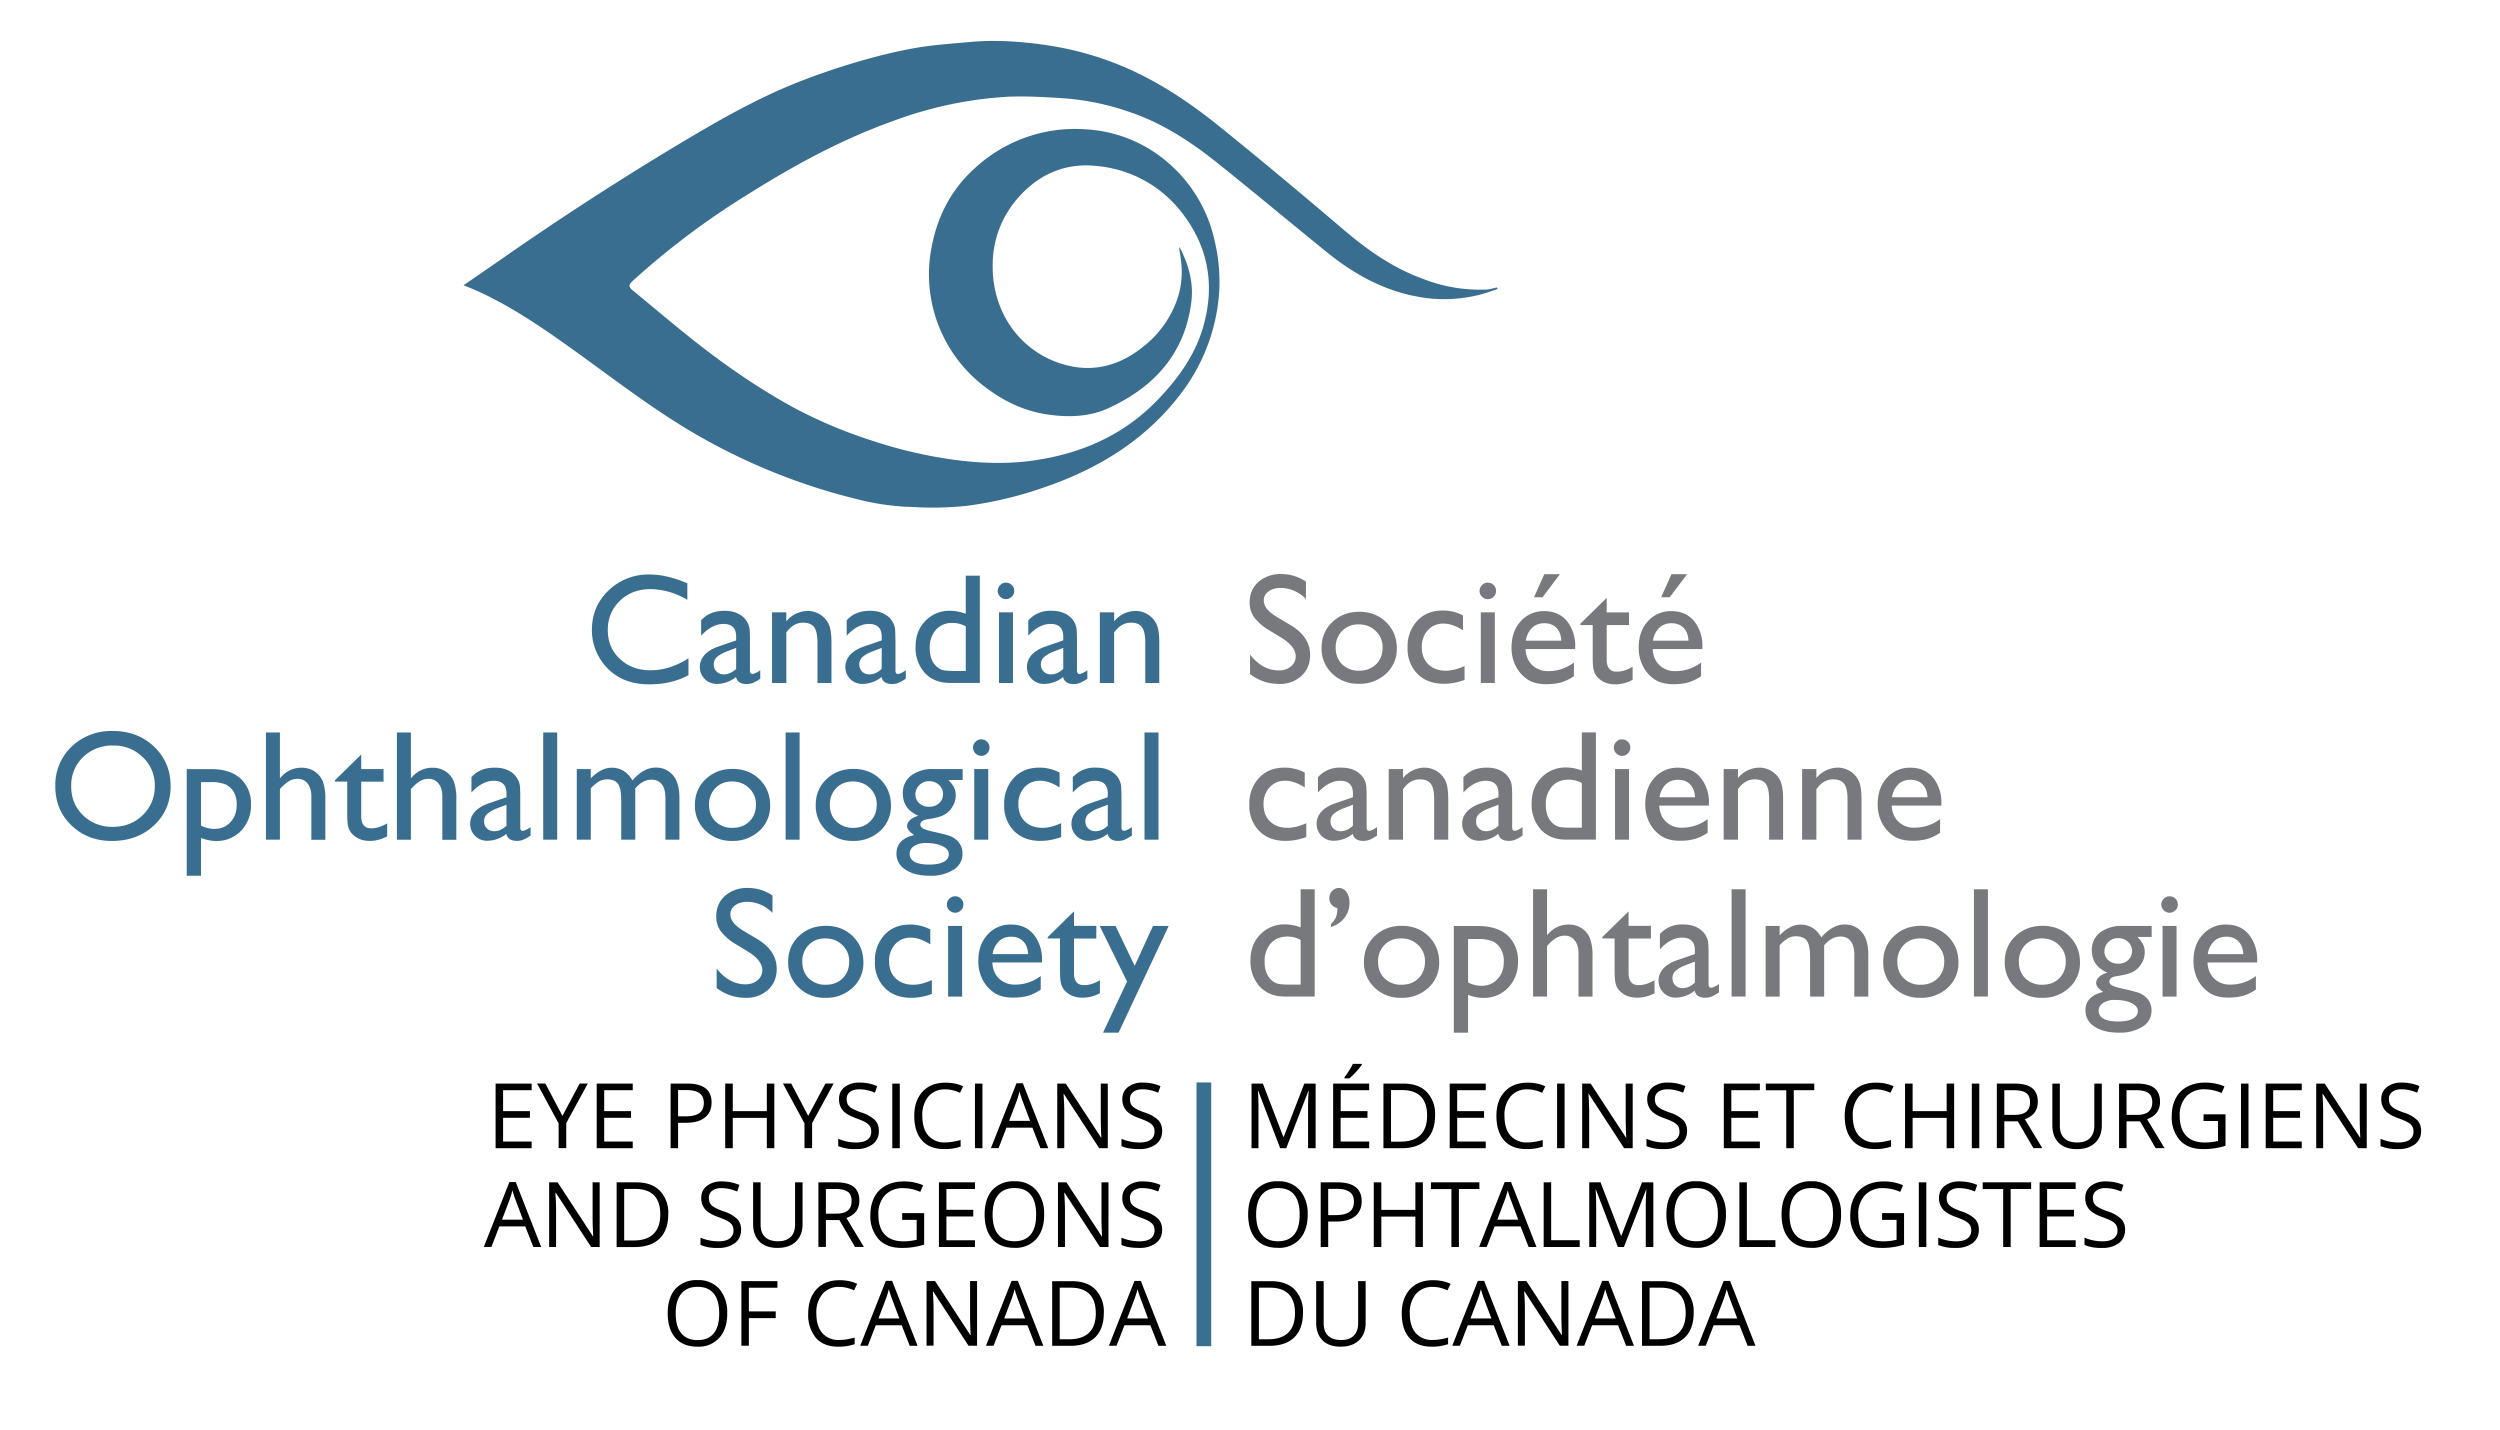
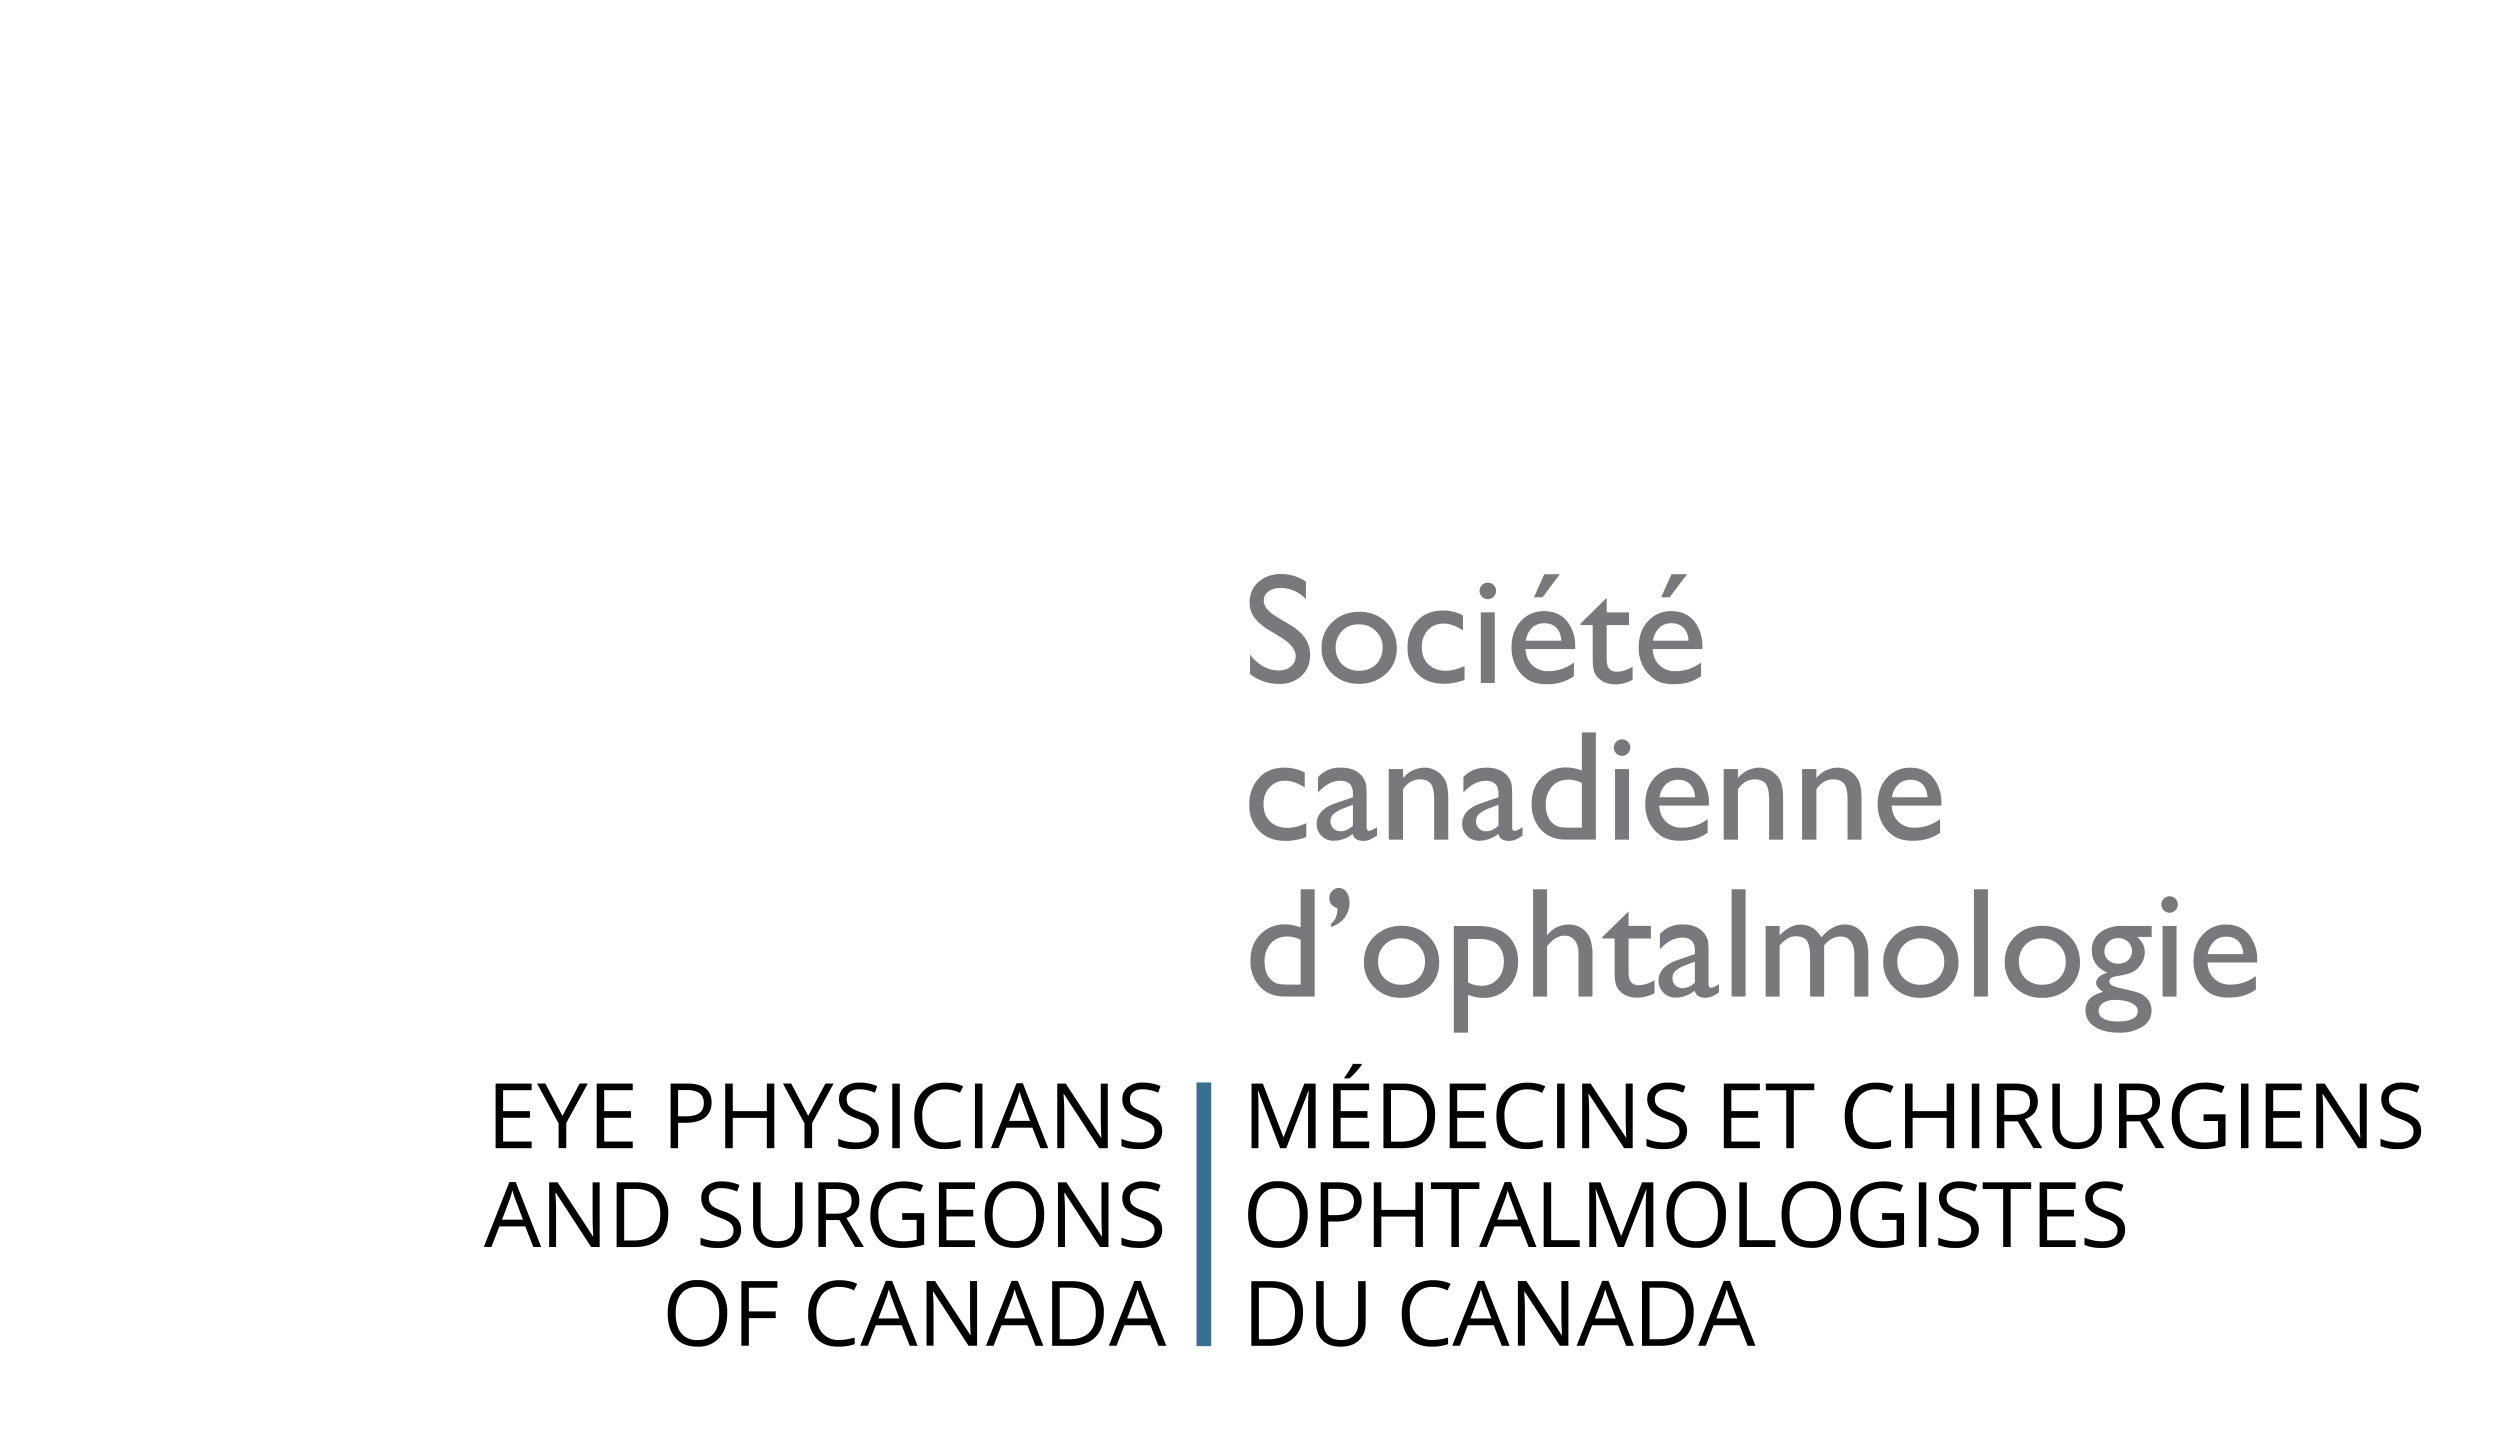
<svg xmlns="http://www.w3.org/2000/svg" viewBox="0 0 471.7 269.9">
  <defs>
    <clipPath id="a">
-       <path d="M0 202.4h353.8V0H0z" />
+       <path d="M0 202.4h353.8V0H0" />
    </clipPath>
  </defs>
  <g clip-path="url(#a)" transform="matrix(1.333 0 0 -1.333 0 269.9)">
-     <path d="M97.45 109.3v-2.39c-1.6-.87-3.43-1.3-5.52-1.3-1.7 0-3.13.34-4.32 1.02s-2.11 1.62-2.8 2.81a7.64 7.64 0 0 0-1.03 3.88c0 2.21.79 4.07 2.36 5.58a8.11 8.11 0 0 0 5.83 2.26c1.6 0 3.37-.42 5.32-1.25v-2.34a10.46 10.46 0 0 1-5.2 1.52c-1.75 0-3.2-.55-4.34-1.65s-1.72-2.47-1.72-4.12c0-1.67.56-3.03 1.7-4.1s2.57-1.62 4.33-1.62c1.84 0 3.64.57 5.39 1.7m6.75-1.5v2.97l-1.33-.51a4.5 4.5 0 0 1-1.42-.81 1.36 1.36 0 0 1-.42-1.02c0-.41.13-.75.4-1.01.26-.26.6-.4 1.02-.4.63 0 1.21.27 1.75.78m1.95 4.03v-4.25c0-.34.11-.5.34-.5.24 0 .62.17 1.12.52v-1.2c-.45-.3-.8-.49-1.08-.6-.27-.1-.56-.15-.85-.15-.85 0-1.35.33-1.5 1a4.31 4.31 0 0 0-2.69-.98 2.37 2.37 0 0 0-2.43 2.42c0 .63.23 1.2.68 1.7.45.49 1.1.88 1.93 1.17l2.53.87v.53c0 1.2-.6 1.8-1.8 1.8-1.08 0-2.13-.55-3.16-1.66v2.16c.77.9 1.88 1.36 3.32 1.36 1.08 0 1.94-.29 2.6-.85.21-.18.41-.42.58-.72.18-.3.29-.6.34-.9s.07-.88.07-1.72m5.15 3.97v-1.27a3.98 3.98 0 0 0 3.01 1.47 3.3 3.3 0 0 0 2.96-1.81c.28-.57.42-1.45.42-2.67v-5.72h-1.98v5.7c0 1.02-.15 1.75-.46 2.19-.32.43-.84.65-1.57.65-.93 0-1.73-.46-2.38-1.4v-7.14h-2.02v10zm13.5-8v2.97l-1.33-.51a4.5 4.5 0 0 1-1.42-.81 1.36 1.36 0 0 1-.42-1.02c0-.41.13-.75.4-1.01.26-.26.6-.4 1.02-.4.63 0 1.21.27 1.75.78m1.95 4.03v-4.25c0-.34.11-.5.34-.5.24 0 .61.17 1.12.52v-1.2c-.45-.3-.8-.49-1.08-.6-.27-.1-.56-.15-.85-.15-.85 0-1.35.33-1.5 1a4.31 4.31 0 0 0-2.69-.98 2.37 2.37 0 0 0-2.43 2.42c0 .63.23 1.2.68 1.7.45.49 1.1.88 1.93 1.17l2.53.87v.53c0 1.2-.6 1.8-1.8 1.8-1.08 0-2.13-.55-3.16-1.66v2.16c.77.9 1.88 1.36 3.32 1.36 1.08 0 1.94-.29 2.6-.85.21-.18.41-.42.58-.72.18-.3.29-.6.33-.9s.07-.88.07-1.72m9.96-4.33v6.33c-.62.32-1.24.47-1.87.47a3 3 0 0 1-2.35-.96 3.75 3.75 0 0 1-.88-2.61c0-1.03.26-1.82.76-2.38.3-.34.63-.56.97-.68s.95-.17 1.84-.17zm0 13.49h1.99v-15.18h-4.23c-1.48 0-2.66.47-3.54 1.4a5.26 5.26 0 0 0-1.32 3.76c0 1.47.46 2.68 1.39 3.63a4.7 4.7 0 0 0 3.54 1.42c.66 0 1.39-.14 2.17-.42zm4.7-5.19h1.98v-10h-1.98zm.98 4.2c.32 0 .6-.1.83-.33.24-.23.35-.5.35-.83 0-.32-.11-.6-.35-.82a1.14 1.14 0 0 0-1.64 0 1.13 1.13 0 0 0 0 1.63c.24.24.5.36.8.36m8.13-12.21v2.97l-1.33-.51a4.5 4.5 0 0 1-1.42-.81 1.36 1.36 0 0 1-.42-1.02c0-.41.13-.75.4-1.01.26-.26.6-.4 1.02-.4.63 0 1.21.27 1.75.78m1.94 4.03v-4.25c0-.34.12-.5.35-.5.24 0 .61.17 1.12.52v-1.2c-.45-.3-.8-.49-1.08-.6-.27-.1-.56-.15-.85-.15-.85 0-1.35.33-1.5 1a4.31 4.31 0 0 0-2.69-.98 2.37 2.37 0 0 0-2.43 2.42c0 .63.23 1.2.68 1.7.45.49 1.1.88 1.93 1.17l2.53.87v.53c0 1.2-.6 1.8-1.8 1.8-1.08 0-2.13-.55-3.15-1.66v2.16a4.1 4.1 0 0 0 3.3 1.36c1.09 0 1.95-.29 2.6-.85a2.73 2.73 0 0 0 .92-1.62c.04-.3.07-.88.07-1.72m5.26 3.97v-1.27a3.98 3.98 0 0 0 3.01 1.47 3.3 3.3 0 0 0 2.96-1.81c.28-.57.42-1.45.42-2.67v-5.72h-1.98v5.7c0 1.02-.15 1.75-.47 2.19-.3.43-.83.65-1.56.65-.94 0-1.73-.46-2.38-1.4v-7.14h-2.02v10zM16.04 96.95a5.9 5.9 0 0 1-4.28-1.63 5.55 5.55 0 0 1-1.68-4.16c0-1.64.56-3 1.68-4.09a5.81 5.81 0 0 1 4.21-1.63c1.7 0 3.11.56 4.24 1.66a5.56 5.56 0 0 1 1.7 4.14 5.4 5.4 0 0 1-1.7 4.06 5.77 5.77 0 0 1-4.17 1.65m-.09 2.06c2.35 0 4.3-.74 5.86-2.22 1.56-1.49 2.34-3.35 2.34-5.59s-.79-4.09-2.36-5.56-3.56-2.2-5.96-2.2c-2.28 0-4.19.74-5.71 2.2s-2.29 3.3-2.29 5.52a7.5 7.5 0 0 0 2.3 5.63A8.03 8.03 0 0 0 15.95 99m13.9-7.23h-1.4v-6.15c.6-.31 1.25-.47 1.91-.47.93 0 1.68.32 2.27.97.6.64.88 1.47.88 2.49a3.5 3.5 0 0 1-.41 1.73c-.28.5-.66.86-1.14 1.09a5.1 5.1 0 0 1-2.11.34m-3.42-13.25v15.09h3.46c1.77 0 3.16-.44 4.14-1.32a4.72 4.72 0 0 0 1.49-3.71 5.1 5.1 0 0 0-1.4-3.7 4.72 4.72 0 0 0-3.55-1.44c-.64 0-1.34.14-2.12.42v-5.34zM37.64 98.8h1.98v-6.5c.82 1 1.85 1.51 3.07 1.51a3.3 3.3 0 0 0 1.8-.5c.52-.33.92-.8 1.18-1.38a7 7 0 0 0 .38-2.62v-5.7h-1.98v6.2c0 .72-.18 1.31-.53 1.76s-.84.67-1.42.67c-.44 0-.85-.12-1.23-.34a6 6 0 0 1-1.27-1.12v-7.16h-1.98zm9.77-6.77 3.72 3.65v-2.06h3.16v-1.79h-3.16v-4.89c0-1.14.47-1.71 1.42-1.71.71 0 1.46.23 2.25.7V84.1a5 5 0 0 0-2.49-.65c-.9 0-1.66.27-2.26.8a2.26 2.26 0 0 0-.78 1.32c-.08.32-.12.93-.12 1.84v4.43H47.4zm8.77 6.77h1.98v-6.5c.82 1 1.85 1.51 3.07 1.51a3.3 3.3 0 0 0 1.8-.5c.52-.33.92-.8 1.18-1.38a7 7 0 0 0 .38-2.62v-5.7h-1.98v6.2c0 .72-.18 1.31-.54 1.76s-.83.67-1.41.67c-.44 0-.85-.12-1.23-.34-.39-.23-.8-.6-1.27-1.12v-7.16h-1.98zm15.51-13.2v2.97l-1.33-.51a4.5 4.5 0 0 1-1.42-.81 1.36 1.36 0 0 1-.42-1.02c0-.41.13-.75.4-1.01.26-.26.6-.4 1.02-.4.63 0 1.21.27 1.75.78m1.95 4.03v-4.25c0-.34.11-.5.34-.5.24 0 .61.17 1.12.52v-1.2c-.45-.3-.8-.49-1.08-.6-.27-.1-.56-.15-.85-.15-.85 0-1.35.33-1.5 1a4.31 4.31 0 0 0-2.69-.98 2.37 2.37 0 0 0-2.43 2.42c0 .63.23 1.2.68 1.7.45.49 1.1.88 1.93 1.17l2.53.87v.53c0 1.2-.6 1.8-1.8 1.8-1.08 0-2.13-.55-3.16-1.66v2.16c.77.9 1.88 1.36 3.32 1.36 1.08 0 1.94-.29 2.6-.85.21-.18.41-.42.58-.72.18-.3.29-.6.34-.9s.07-.88.07-1.72m3.25 9.17h1.98V83.62h-1.98zm13.03-7.92v-7.26h-1.99v5.56c0 1.11-.15 1.89-.44 2.32s-.82.66-1.56.66c-.41 0-.79-.1-1.13-.28a5 5 0 0 1-1.18-1v-7.26h-1.98v10h1.98V92.3c1 1.01 1.99 1.51 2.95 1.51 1.27 0 2.25-.6 2.95-1.8 1.06 1.22 2.16 1.82 3.31 1.82.97 0 1.77-.35 2.4-1.06.62-.7.94-1.8.94-3.25v-5.9h-1.98v5.92c0 .84-.17 1.47-.51 1.91s-.83.67-1.47.67c-.81 0-1.58-.41-2.29-1.24m13.68.98c-.95 0-1.73-.31-2.34-.94a3.26 3.26 0 0 1-.9-2.37c0-.96.3-1.74.92-2.35a3.3 3.3 0 0 1 2.4-.9c.98 0 1.77.3 2.4.91.61.62.92 1.4.92 2.36a3.1 3.1 0 0 1-.97 2.35c-.64.63-1.45.94-2.43.94m.1 1.78c1.53 0 2.8-.49 3.8-1.47s1.51-2.22 1.51-3.7a4.7 4.7 0 0 0-1.53-3.6 5.44 5.44 0 0 0-3.86-1.42 5.2 5.2 0 0 0-3.76 1.45 4.82 4.82 0 0 0-1.5 3.62c0 1.47.5 2.69 1.52 3.66s2.3 1.46 3.83 1.46m7.49 5.16h1.98V83.62h-1.98zm9.5-6.94c-.95 0-1.73-.31-2.34-.94a3.26 3.26 0 0 1-.9-2.37c0-.96.3-1.74.93-2.35a3.3 3.3 0 0 1 2.4-.9c.97 0 1.76.3 2.38.91.62.62.93 1.4.93 2.36a3.1 3.1 0 0 1-.97 2.35c-.64.63-1.45.94-2.43.94m.1 1.78c1.53 0 2.8-.49 3.8-1.47s1.51-2.22 1.51-3.7a4.7 4.7 0 0 0-1.53-3.6 5.44 5.44 0 0 0-3.86-1.42 5.2 5.2 0 0 0-3.76 1.45 4.82 4.82 0 0 0-1.5 3.62c0 1.47.5 2.69 1.52 3.66s2.3 1.46 3.83 1.46m10.69-1.74a1.9 1.9 0 0 1-1.93-1.84c0-.52.18-.95.55-1.28s.84-.5 1.4-.5c.56 0 1.02.16 1.4.5s.56.78.56 1.3-.2.95-.57 1.3a2 2 0 0 1-1.41.52m-.47-8.75a2.9 2.9 0 0 1-1.63-.42c-.43-.28-.64-.65-.64-1.09 0-1.03.93-1.54 2.78-1.54.88 0 1.56.13 2.04.39.48.25.72.62.72 1.09 0 .46-.3.84-.9 1.13-.62.3-1.4.44-2.37.44m-3.25 7.01c0 1.07.4 1.9 1.17 2.53a5 5 0 0 0 3.2.93h4.11v-1.55h-2.02c.39-.4.66-.76.81-1.08.16-.33.23-.7.23-1.12a3 3 0 0 0-.44-1.54c-.3-.5-.68-.89-1.15-1.16s-1.23-.48-2.3-.64c-.74-.1-1.12-.36-1.12-.77 0-.23.14-.42.42-.57.28-.15.78-.3 1.52-.46 1.22-.27 2-.48 2.36-.63s.67-.37.95-.65c.48-.48.72-1.08.72-1.8a2.6 2.6 0 0 0-1.27-2.28 6 6 0 0 0-3.38-.85c-1.43 0-2.57.29-3.42.86a2.63 2.63 0 0 0-1.28 2.28c0 1.36.84 2.23 2.51 2.62-.66.43-1 .85-1 1.27 0 .32.15.61.43.87.29.26.67.46 1.16.58-1.47.65-2.2 1.7-2.2 3.16m10.11 3.46h1.98v-10h-1.98zm.98 4.2c.32 0 .6-.1.84-.33.23-.23.34-.5.34-.83 0-.31-.11-.6-.34-.82a1.14 1.14 0 0 0-1.65 0 1.14 1.14 0 0 0 0 1.63c.24.24.5.36.8.36m11.33-11.87V84a8.3 8.3 0 0 0-2.91-.55c-1.57 0-2.82.46-3.75 1.4a5.02 5.02 0 0 0-1.4 3.72 5.3 5.3 0 0 0 1.37 3.8c.9.96 2.1 1.45 3.57 1.45a6.03 6.03 0 0 0 2.9-.7v-2.1c-1 .63-1.92.95-2.78.95-.89 0-1.62-.32-2.2-.94a3.41 3.41 0 0 1-.85-2.4c0-1.02.3-1.83.93-2.43.62-.6 1.45-.9 2.5-.9.76 0 1.63.22 2.62.66m6.6-.36v2.97l-1.33-.51a4.5 4.5 0 0 1-1.42-.81 1.36 1.36 0 0 1-.42-1.02c0-.41.13-.75.4-1.01.26-.26.6-.4 1.02-.4.63 0 1.21.27 1.75.78m1.94 4.03v-4.25c0-.34.12-.5.35-.5.24 0 .61.17 1.12.52v-1.2c-.45-.3-.8-.49-1.08-.6-.27-.1-.55-.15-.85-.15-.85 0-1.35.33-1.5 1a4.31 4.31 0 0 0-2.69-.98 2.37 2.37 0 0 0-2.43 2.42c0 .63.23 1.2.68 1.7.45.49 1.1.88 1.93 1.17l2.53.87v.53c0 1.2-.6 1.8-1.8 1.8-1.08 0-2.13-.55-3.15-1.66v2.16a4.1 4.1 0 0 0 3.3 1.36c1.09 0 1.95-.29 2.6-.85a2.73 2.73 0 0 0 .92-1.62c.04-.3.07-.88.07-1.72M162 98.8h1.98V83.62H162zm-56.1-31.03-1.65 1a7.53 7.53 0 0 0-2.21 1.87 3.54 3.54 0 0 0-.66 2.11c0 1.2.41 2.17 1.24 2.92a4.7 4.7 0 0 0 3.24 1.12 6.1 6.1 0 0 0 3.48-1.07v-2.47a5.03 5.03 0 0 1-3.53 1.58c-.7 0-1.3-.16-1.75-.5a1.5 1.5 0 0 1-.68-1.25c0-.46.17-.88.5-1.28.34-.4.88-.81 1.63-1.25l1.66-.98c1.85-1.11 2.77-2.52 2.77-4.23 0-1.21-.4-2.2-1.22-2.96a4.48 4.48 0 0 0-3.18-1.14c-1.5 0-2.86.46-4.1 1.38v2.76c1.18-1.49 2.54-2.23 4.08-2.23.68 0 1.25.19 1.7.57.45.38.68.85.68 1.42 0 .92-.67 1.8-2 2.63m10.9 1.88c-.95 0-1.73-.31-2.34-.94a3.26 3.26 0 0 1-.9-2.37c0-.96.3-1.74.92-2.35a3.3 3.3 0 0 1 2.4-.9c.98 0 1.77.3 2.4.91.61.62.92 1.4.92 2.36a3.1 3.1 0 0 1-.97 2.35c-.64.63-1.45.94-2.43.94m.1 1.78c1.53 0 2.8-.49 3.8-1.47s1.51-2.21 1.51-3.7a4.7 4.7 0 0 0-1.53-3.6 5.44 5.44 0 0 0-3.86-1.42 5.2 5.2 0 0 0-3.76 1.45 4.82 4.82 0 0 0-1.5 3.62c0 1.47.5 2.69 1.52 3.66s2.3 1.46 3.83 1.46m14.99-7.68v-1.96a8.3 8.3 0 0 0-2.91-.55c-1.57 0-2.82.46-3.75 1.4a5.02 5.02 0 0 0-1.4 3.72 5.3 5.3 0 0 0 1.37 3.8c.9.96 2.1 1.45 3.57 1.45a6.03 6.03 0 0 0 2.9-.7v-2.1c-1 .63-1.92.95-2.78.95-.89 0-1.62-.32-2.2-.94a3.41 3.41 0 0 1-.85-2.4c0-1.02.3-1.83.93-2.43.62-.6 1.45-.9 2.5-.9.76 0 1.64.22 2.62.66m2.3 7.66h1.98v-10h-1.98zm.98 4.2c.32 0 .6-.1.83-.33.24-.23.35-.5.35-.83 0-.32-.11-.6-.35-.82a1.14 1.14 0 0 0-1.64 0 1.14 1.14 0 0 0 0 1.63c.24.24.5.35.8.35m5.33-8.19h5.03c-.05.79-.28 1.4-.7 1.82-.42.43-.99.65-1.7.65s-1.3-.22-1.74-.65a3.16 3.16 0 0 1-.89-1.82m6.99-1.18h-7.03c.05-.96.37-1.72.96-2.29a3.18 3.18 0 0 1 2.29-.84c1.3 0 2.5.4 3.6 1.21V62.4c-.6-.4-1.2-.7-1.8-.87-.6-.17-1.3-.26-2.1-.26-1.11 0-2 .23-2.68.68a4.98 4.98 0 0 0-1.64 1.84 5.63 5.63 0 0 0-.61 2.68c0 1.53.43 2.76 1.3 3.71a4.32 4.32 0 0 0 3.35 1.43c1.33 0 2.38-.46 3.17-1.39a5.56 5.56 0 0 0 1.19-3.73zm.81 3.59 3.72 3.65v-2.06h3.16v-1.79h-3.16v-4.89c0-1.14.47-1.71 1.42-1.71.71 0 1.46.23 2.25.7V61.9a5 5 0 0 0-2.49-.64c-.9 0-1.66.26-2.26.79a2.26 2.26 0 0 0-.78 1.32c-.08.32-.12.94-.12 1.84v4.43h-1.74zm14.9 1.58h2.22l-7.09-15.1h-2.2l3.4 7.24-3.87 7.85h2.25l2.7-5.64z" fill="#3a6e90" />
    <path d="m181.4 112.2-1.65 1a7.53 7.53 0 0 0-2.21 1.87 3.54 3.54 0 0 0-.66 2.11c0 1.2.41 2.17 1.24 2.92a4.7 4.7 0 0 0 3.24 1.12c1.26 0 2.43-.36 3.49-1.07v-2.47a5.03 5.03 0 0 1-3.54 1.58c-.7 0-1.3-.16-1.75-.5a1.5 1.5 0 0 1-.68-1.25c0-.46.17-.88.5-1.28.34-.4.88-.81 1.63-1.25l1.66-.98c1.85-1.11 2.77-2.52 2.77-4.23 0-1.21-.4-2.2-1.22-2.96a4.48 4.48 0 0 0-3.18-1.14c-1.5 0-2.86.46-4.1 1.38v2.76c1.18-1.49 2.54-2.23 4.08-2.23.68 0 1.25.19 1.7.57.45.37.68.85.68 1.42 0 .92-.67 1.8-2 2.63m10.9 1.9c-.95 0-1.73-.31-2.34-.94a3.26 3.26 0 0 1-.9-2.37c0-.96.3-1.74.92-2.35a3.3 3.3 0 0 1 2.4-.9c.98 0 1.77.3 2.4.91.61.62.92 1.4.92 2.36a3.1 3.1 0 0 1-.97 2.35c-.64.63-1.45.94-2.43.94m.1 1.78c1.53 0 2.8-.49 3.8-1.47s1.51-2.22 1.51-3.7a4.7 4.7 0 0 0-1.53-3.6 5.44 5.44 0 0 0-3.86-1.42 5.2 5.2 0 0 0-3.76 1.45 4.82 4.82 0 0 0-1.5 3.62c0 1.47.5 2.69 1.52 3.66s2.3 1.46 3.83 1.46m14.89-7.68v-1.96a8.3 8.3 0 0 0-2.91-.55c-1.57 0-2.81.46-3.75 1.4a5.02 5.02 0 0 0-1.4 3.72 5.3 5.3 0 0 0 1.37 3.8c.9.96 2.1 1.45 3.57 1.45a6.03 6.03 0 0 0 2.9-.7v-2.1c-1 .63-1.92.95-2.78.95-.89 0-1.62-.32-2.2-.94a3.41 3.41 0 0 1-.85-2.4c0-1.02.3-1.83.93-2.43.62-.6 1.45-.9 2.5-.9.76 0 1.64.22 2.62.66m2.3 7.6h1.98v-10h-1.98zm.98 4.2c.32 0 .6-.1.83-.33.24-.23.35-.5.35-.83 0-.32-.11-.6-.34-.82a1.14 1.14 0 0 0-1.65 0 1.13 1.13 0 0 0 0 1.63c.24.24.5.36.8.36m10.23 1.19-2.46-3.26h-1.21l1.46 3.26zm-4.84-9.41H221c-.05.79-.28 1.4-.7 1.82-.42.43-.99.65-1.7.65s-1.29-.22-1.74-.65a3.17 3.17 0 0 1-.89-1.82m7-1.19h-7.04c.05-.95.37-1.71.96-2.28a3.17 3.17 0 0 1 2.29-.84c1.3 0 2.5.4 3.6 1.21v-1.93a6.6 6.6 0 0 0-1.8-.87c-.6-.17-1.3-.26-2.1-.26-1.1 0-2 .23-2.68.68a4.98 4.98 0 0 0-1.63 1.84 5.63 5.63 0 0 0-.62 2.68c0 1.52.43 2.76 1.3 3.71a4.32 4.32 0 0 0 3.35 1.43c1.33 0 2.39-.46 3.18-1.39a5.56 5.56 0 0 0 1.18-3.73zm.73 3.6 3.72 3.65v-2.06h3.16V114h-3.16v-4.89c0-1.14.47-1.71 1.42-1.71.71 0 1.46.23 2.25.7v-1.84a5 5 0 0 0-2.49-.65c-.9 0-1.66.27-2.26.8a2.26 2.26 0 0 0-.78 1.32c-.08.32-.12.93-.12 1.84V114h-1.74zm15.1 7-2.46-3.26h-1.21l1.46 3.26zm-4.84-9.41H239c-.05.79-.28 1.4-.7 1.82-.42.43-.99.65-1.7.65s-1.29-.22-1.74-.65a3.17 3.17 0 0 1-.89-1.82m7-1.19h-7.04c.05-.95.37-1.71.96-2.28a3.17 3.17 0 0 1 2.29-.84c1.3 0 2.5.4 3.6 1.21v-1.93a6.6 6.6 0 0 0-1.8-.87c-.6-.17-1.3-.26-2.1-.26-1.1 0-2 .23-2.68.68a4.98 4.98 0 0 0-1.63 1.84 5.63 5.63 0 0 0-.62 2.68c0 1.52.43 2.76 1.3 3.71a4.32 4.32 0 0 0 3.35 1.43c1.33 0 2.39-.46 3.18-1.39a5.56 5.56 0 0 0 1.18-3.73zM184.9 85.96V84a8.3 8.3 0 0 0-2.91-.55c-1.57 0-2.82.46-3.75 1.4a5.02 5.02 0 0 0-1.4 3.72 5.3 5.3 0 0 0 1.37 3.8c.9.96 2.1 1.45 3.57 1.45a6.03 6.03 0 0 0 2.9-.7v-2.1c-1 .63-1.92.95-2.78.95-.89 0-1.62-.32-2.2-.94a3.41 3.41 0 0 1-.85-2.4c0-1.02.3-1.83.93-2.43.62-.6 1.45-.9 2.5-.9.76 0 1.64.22 2.62.66m6.6-.36v2.97l-1.33-.51a4.5 4.5 0 0 1-1.42-.81 1.36 1.36 0 0 1-.42-1.02c0-.41.13-.75.4-1.01.26-.26.6-.4 1.02-.4.63 0 1.21.27 1.75.78m1.94 4.03v-4.25c0-.34.12-.5.35-.5.24 0 .61.17 1.12.52v-1.2c-.45-.3-.8-.49-1.08-.6-.27-.1-.56-.15-.85-.15-.85 0-1.35.33-1.5 1a4.31 4.31 0 0 0-2.69-.98 2.37 2.37 0 0 0-2.43 2.42c0 .63.23 1.2.68 1.7.45.49 1.1.88 1.93 1.17l2.53.87v.53c0 1.2-.6 1.8-1.8 1.8-1.08 0-2.13-.55-3.15-1.66v2.16a4.1 4.1 0 0 0 3.3 1.36c1.09 0 1.95-.29 2.6-.85a2.73 2.73 0 0 0 .92-1.62c.04-.3.07-.88.07-1.72m5.16 3.99v-1.27a3.98 3.98 0 0 0 3.01 1.47 3.3 3.3 0 0 0 2.96-1.81c.28-.57.42-1.45.42-2.67v-5.72H203v5.7c0 1.02-.15 1.75-.46 2.19-.32.43-.84.65-1.57.65-.94 0-1.73-.46-2.38-1.4v-7.14h-2.02v10zm13.5-8.02v2.97l-1.33-.51a4.5 4.5 0 0 1-1.43-.81 1.36 1.36 0 0 1-.41-1.02c0-.41.13-.75.4-1.01.26-.26.6-.4 1.02-.4.63 0 1.21.27 1.75.78m1.94 4.03v-4.25c0-.34.12-.5.35-.5.24 0 .61.17 1.12.52v-1.2c-.45-.3-.8-.49-1.08-.6-.27-.1-.56-.15-.85-.15-.85 0-1.35.33-1.5 1a4.31 4.31 0 0 0-2.69-.98 2.37 2.37 0 0 0-2.43 2.42c0 .63.23 1.2.68 1.7.45.49 1.1.88 1.93 1.17l2.53.87v.53c0 1.2-.6 1.8-1.8 1.8-1.08 0-2.13-.55-3.16-1.66v2.16c.77.9 1.88 1.36 3.32 1.36 1.08 0 1.94-.29 2.6-.85.21-.18.41-.42.58-.72.18-.3.29-.6.33-.9s.07-.88.07-1.72m9.86-4.31v6.33c-.62.32-1.24.47-1.87.47-.98 0-1.77-.32-2.35-.96a3.75 3.75 0 0 1-.88-2.61c0-1.03.26-1.82.76-2.38.3-.34.63-.56.97-.68s.95-.17 1.84-.17zm0 13.49h1.99V83.63h-4.23c-1.48 0-2.66.47-3.54 1.4a5.26 5.26 0 0 0-1.32 3.76c0 1.47.46 2.68 1.39 3.63a4.7 4.7 0 0 0 3.54 1.42c.66 0 1.39-.14 2.17-.42zm4.7-5.19h1.98v-10h-1.98zm.98 4.2c.32 0 .6-.1.83-.33.24-.23.35-.5.35-.83 0-.31-.11-.6-.34-.82a1.14 1.14 0 0 0-1.65 0 1.14 1.14 0 0 0 0 1.63c.24.24.5.36.8.36m5.33-8.2h5.03c-.05.79-.28 1.4-.7 1.82-.42.43-.99.65-1.7.65s-1.3-.22-1.74-.65a3.16 3.16 0 0 1-.89-1.82m6.99-1.18h-7.03c.05-.96.37-1.72.96-2.29a3.18 3.18 0 0 1 2.29-.84c1.3 0 2.5.4 3.6 1.21V84.6a6.6 6.6 0 0 0-1.8-.87 7.6 7.6 0 0 0-2.1-.26c-1.11 0-2 .23-2.68.68a4.98 4.98 0 0 0-1.64 1.84 5.63 5.63 0 0 0-.61 2.68c0 1.52.43 2.76 1.3 3.71a4.32 4.32 0 0 0 3.35 1.43c1.33 0 2.38-.46 3.17-1.39a5.56 5.56 0 0 0 1.19-3.73zm4.11 5.17v-1.27a3.98 3.98 0 0 0 3.01 1.47 3.3 3.3 0 0 0 2.96-1.81c.28-.57.42-1.45.42-2.67v-5.72h-1.98v5.7c0 1.02-.15 1.75-.46 2.19-.32.43-.84.65-1.57.65-.94 0-1.73-.46-2.38-1.4v-7.14h-2.02v10zm11.1 0v-1.27a3.98 3.98 0 0 0 3.01 1.47 3.3 3.3 0 0 0 2.96-1.81c.28-.57.42-1.45.42-2.67v-5.72h-1.98v5.7c0 1.02-.15 1.75-.46 2.19-.32.43-.84.65-1.57.65-.94 0-1.73-.46-2.38-1.4v-7.14h-2.02v10zm10.7-3.99h5.03c-.05.79-.28 1.4-.7 1.82-.42.43-.99.65-1.7.65s-1.3-.22-1.74-.65a3.16 3.16 0 0 1-.89-1.82m6.99-1.18h-7.03c.05-.96.37-1.72.96-2.29a3.18 3.18 0 0 1 2.29-.84c1.3 0 2.5.4 3.6 1.21V84.6a6.6 6.6 0 0 0-1.8-.87 7.6 7.6 0 0 0-2.1-.26c-1.11 0-2 .23-2.68.68a4.98 4.98 0 0 0-1.64 1.84 5.63 5.63 0 0 0-.61 2.68c0 1.52.43 2.76 1.3 3.71a4.32 4.32 0 0 0 3.35 1.43c1.33 0 2.38-.46 3.17-1.39a5.56 5.56 0 0 0 1.19-3.73zM184.1 63.11v6.33c-.62.32-1.24.47-1.87.47-.98 0-1.77-.32-2.35-.96a3.75 3.75 0 0 1-.88-2.61c0-1.03.26-1.82.76-2.38.3-.34.63-.56.97-.68s.95-.17 1.84-.17zm0 13.49h1.99V61.42h-4.23c-1.48 0-2.66.47-3.54 1.4a5.26 5.26 0 0 0-1.32 3.76c0 1.47.46 2.68 1.39 3.63a4.7 4.7 0 0 0 3.54 1.42c.66 0 1.39-.14 2.17-.42zm4.3-5.33v.42c.33.32.55.64.69.95.13.31.2.74.22 1.28-.76.25-1.15.72-1.15 1.42 0 .4.13.74.4 1.03a1.29 1.29 0 0 0 2.03-.16c.28-.4.42-.9.42-1.5a3.4 3.4 0 0 0-.7-2.14 3.72 3.72 0 0 0-1.91-1.3m9.9-1.62c-.95 0-1.73-.31-2.34-.94a3.26 3.26 0 0 1-.9-2.37c0-.96.3-1.74.92-2.35a3.3 3.3 0 0 1 2.4-.9c.98 0 1.77.3 2.4.91.61.62.92 1.4.92 2.36a3.1 3.1 0 0 1-.97 2.35c-.64.63-1.45.94-2.43.94m.1 1.78c1.53 0 2.8-.49 3.8-1.47s1.51-2.21 1.51-3.7a4.7 4.7 0 0 0-1.53-3.6 5.44 5.44 0 0 0-3.86-1.42 5.2 5.2 0 0 0-3.76 1.45 4.82 4.82 0 0 0-1.5 3.62c0 1.47.5 2.69 1.52 3.66s2.3 1.46 3.83 1.46m10.79-1.87h-1.4v-6.15c.6-.31 1.24-.47 1.91-.47.92 0 1.68.32 2.27.97.6.64.88 1.47.88 2.49a3.5 3.5 0 0 1-.41 1.73c-.28.5-.66.86-1.14 1.09a5.1 5.1 0 0 1-2.11.34m-3.42-13.25V71.4h3.46c1.77 0 3.16-.44 4.14-1.32a4.72 4.72 0 0 0 1.48-3.71 5.1 5.1 0 0 0-1.39-3.7 4.72 4.72 0 0 0-3.55-1.44c-.64 0-1.35.14-2.12.42v-5.34zM217 76.6h1.98v-6.5c.82 1 1.85 1.51 3.07 1.51a3.3 3.3 0 0 0 1.8-.5c.52-.33.92-.8 1.18-1.38a7 7 0 0 0 .38-2.62v-5.7h-1.98v6.2c0 .72-.18 1.31-.54 1.76-.35.44-.83.67-1.41.67-.44 0-.85-.12-1.23-.34-.39-.22-.8-.6-1.27-1.12v-7.16H217zm9.8-6.77 3.72 3.65v-2.06h3.16v-1.79h-3.16v-4.89c0-1.14.47-1.71 1.42-1.71.71 0 1.46.23 2.25.7V61.9a5 5 0 0 0-2.49-.64c-.9 0-1.66.26-2.26.79a2.26 2.26 0 0 0-.78 1.32c-.08.32-.12.94-.12 1.84v4.43h-1.74zm13.1-6.44v2.97l-1.33-.51a4.5 4.5 0 0 1-1.42-.81 1.36 1.36 0 0 1-.42-1.02c0-.41.13-.75.4-1.01.26-.26.6-.4 1.02-.4.63 0 1.21.27 1.75.78m1.94 4.03v-4.25c0-.34.12-.5.35-.5.24 0 .61.17 1.12.52V62c-.45-.3-.8-.49-1.08-.6-.27-.1-.55-.15-.85-.15-.85 0-1.35.33-1.5 1a4.31 4.31 0 0 0-2.69-.98 2.37 2.37 0 0 0-2.43 2.42c0 .63.23 1.2.68 1.7.45.49 1.1.88 1.93 1.17l2.53.87v.53c0 1.2-.6 1.8-1.8 1.8-1.08 0-2.13-.55-3.15-1.66v2.16a4.1 4.1 0 0 0 3.3 1.36c1.09 0 1.95-.29 2.6-.85a2.73 2.73 0 0 0 .92-1.62c.04-.3.07-.88.07-1.72m3.26 9.17h1.98V61.42h-1.98zm13.1-7.93v-7.26h-1.99v5.57c0 1.1-.15 1.88-.44 2.31s-.82.66-1.56.66c-.41 0-.79-.1-1.13-.28a5.02 5.02 0 0 1-1.18-1v-7.26h-1.98v10h1.98v-1.32c1 1.01 1.99 1.51 2.95 1.51 1.27 0 2.25-.6 2.95-1.8 1.06 1.22 2.16 1.82 3.31 1.82.97 0 1.77-.35 2.4-1.06.63-.7.94-1.8.94-3.25v-5.9h-1.98v5.92c0 .84-.17 1.47-.51 1.92s-.83.66-1.47.66c-.82 0-1.58-.41-2.29-1.24m13.6.98c-.95 0-1.73-.31-2.34-.94a3.26 3.26 0 0 1-.9-2.37c0-.96.3-1.74.92-2.35a3.3 3.3 0 0 1 2.4-.9c.98 0 1.77.3 2.4.91.61.62.92 1.4.92 2.36a3.1 3.1 0 0 1-.97 2.35c-.64.63-1.45.94-2.43.94m.1 1.78c1.53 0 2.8-.49 3.8-1.47s1.51-2.21 1.51-3.7a4.7 4.7 0 0 0-1.53-3.6 5.44 5.44 0 0 0-3.86-1.42 5.2 5.2 0 0 0-3.76 1.45 4.82 4.82 0 0 0-1.5 3.62c0 1.47.5 2.69 1.52 3.66s2.3 1.46 3.83 1.46m7.49 5.17h1.98V61.42h-1.98zm9.6-6.95c-.95 0-1.73-.31-2.34-.94a3.26 3.26 0 0 1-.9-2.37c0-.96.3-1.74.92-2.35a3.3 3.3 0 0 1 2.4-.9c.98 0 1.77.3 2.4.91.61.62.92 1.4.92 2.36a3.1 3.1 0 0 1-.97 2.35c-.64.63-1.45.94-2.43.94m.1 1.78c1.53 0 2.8-.49 3.8-1.47s1.51-2.21 1.51-3.7a4.7 4.7 0 0 0-1.53-3.6 5.44 5.44 0 0 0-3.86-1.42 5.2 5.2 0 0 0-3.76 1.45 4.82 4.82 0 0 0-1.5 3.62c0 1.47.5 2.69 1.52 3.66s2.3 1.46 3.83 1.46m10.69-1.74a1.9 1.9 0 0 1-1.93-1.84c0-.52.18-.95.55-1.28s.84-.5 1.4-.5c.56 0 1.02.16 1.4.5s.56.78.56 1.3-.2.95-.57 1.3a2 2 0 0 1-1.41.52m-.47-8.75a2.9 2.9 0 0 1-1.63-.42c-.43-.28-.64-.65-.64-1.09 0-1.03.93-1.54 2.78-1.54.88 0 1.56.13 2.04.39.48.25.72.62.72 1.09 0 .46-.3.84-.9 1.13-.62.3-1.4.44-2.37.44m-3.25 7.01c0 1.07.4 1.9 1.17 2.53a5 5 0 0 0 3.2.93h4.11v-1.55h-2.02c.39-.4.66-.76.81-1.08.16-.33.23-.7.23-1.12a3 3 0 0 0-.44-1.54c-.3-.5-.68-.89-1.15-1.16s-1.23-.48-2.3-.64c-.75-.1-1.12-.36-1.12-.77 0-.23.14-.42.42-.57.28-.15.78-.3 1.52-.46 1.22-.27 2-.48 2.36-.63s.67-.37.95-.65c.48-.48.72-1.08.72-1.8a2.6 2.6 0 0 0-1.27-2.28 6 6 0 0 0-3.38-.85c-1.43 0-2.57.29-3.42.86a2.63 2.63 0 0 0-1.28 2.28c0 1.36.84 2.23 2.51 2.62-.66.43-1 .85-1 1.27 0 .32.15.61.43.87.29.27.67.46 1.16.58-1.47.65-2.2 1.7-2.2 3.16m10.01 3.46h1.98v-10h-1.98zm.98 4.2c.32 0 .6-.1.83-.33.24-.23.35-.5.35-.83 0-.32-.11-.6-.35-.82a1.14 1.14 0 0 0-1.64 0 1.14 1.14 0 0 0 0 1.63c.24.24.5.35.8.35m5.43-8.19h5.03c-.05.79-.28 1.4-.7 1.82-.42.43-.99.65-1.7.65s-1.3-.22-1.74-.65a3.16 3.16 0 0 1-.89-1.82m6.99-1.18h-7.03c.05-.96.37-1.72.96-2.29a3.18 3.18 0 0 1 2.29-.84c1.3 0 2.5.4 3.6 1.21V62.4c-.6-.4-1.2-.7-1.8-.87-.6-.17-1.3-.26-2.1-.26-1.11 0-2 .23-2.68.68a4.98 4.98 0 0 0-1.64 1.84 5.63 5.63 0 0 0-.61 2.68c0 1.53.43 2.76 1.3 3.71a4.32 4.32 0 0 0 3.35 1.43c1.33 0 2.38-.46 3.17-1.39a5.56 5.56 0 0 0 1.19-3.73z" fill="#77797c" />
    <path d="M170.4 49.26V11.93" fill="none" stroke-miterlimit="10" stroke-width="2.08" stroke="#3a708f" />
    <path d="M75.25 39.95h-5.1v9.15h5.1v-.94h-4.04V45.2h3.8v-.94h-3.8V40.9h4.04zm4.36 4.58 2.44 4.58h1.15l-3.05-5.6v-3.55h-1.08v3.5l-3.05 5.65h1.17zm9.95-4.58h-5.1v9.15h5.1v-.94h-4.04V45.2h3.8v-.94h-3.8V40.9h4.04zm6.42 4.51h.96c.94 0 1.62.15 2.04.46.43.3.64.79.64 1.46 0 .6-.2 1.06-.6 1.35-.4.3-1.01.45-1.85.45h-1.19zm4.74 1.97c0-.93-.32-1.64-.95-2.14s-1.54-.74-2.71-.74h-1.08v-3.6h-1.06v9.15h2.37c2.28 0 3.43-.9 3.43-2.67m8.88-6.48h-1.06v4.3h-4.82v-4.3h-1.07v9.15h1.07v-3.9h4.82v3.9h1.06zm4.8 4.58 2.44 4.58H118l-3.05-5.6v-3.55h-1.08v3.5l-3.05 5.65h1.17zm10-2.14c0-.8-.3-1.43-.88-1.88a3.8 3.8 0 0 0-2.37-.68 5.9 5.9 0 0 0-2.5.42v1.03a6.6 6.6 0 0 1 2.53-.52c.71 0 1.25.14 1.6.4.36.28.54.65.54 1.13 0 .32-.06.58-.19.78-.13.2-.34.39-.64.56-.3.17-.75.36-1.36.58-.85.3-1.46.67-1.82 1.08a2.4 2.4 0 0 0-.55 1.64c0 .7.27 1.26.8 1.68a3.3 3.3 0 0 0 2.1.63 6.2 6.2 0 0 0 2.5-.5l-.32-.93c-.76.32-1.5.48-2.2.48-.57 0-1.01-.12-1.33-.37s-.47-.57-.47-1c0-.32.06-.58.17-.78.12-.2.32-.4.6-.56s.7-.36 1.27-.56a5.04 5.04 0 0 0 1.98-1.1c.36-.4.54-.9.54-1.53m1.9 6.71h1.06v-9.15h-1.06zm7.5-.82a3 3 0 0 1-2.38-1 4.05 4.05 0 0 1-.87-2.75c0-1.2.28-2.13.84-2.78a3 3 0 0 1 2.4-.98c.64 0 1.36.12 2.18.34v-.93a6.73 6.73 0 0 0-2.34-.35c-1.35 0-2.4.4-3.12 1.22-.74.82-1.1 1.98-1.1 3.49 0 .94.17 1.77.53 2.48.35.7.86 1.25 1.52 1.64.67.38 1.45.57 2.35.57.96 0 1.8-.17 2.52-.52l-.45-.92c-.7.33-1.39.49-2.08.49m4.2.82h1.06v-9.15H138zm7.8-5.28-1.06 2.83c-.14.36-.28.8-.43 1.33-.1-.4-.22-.85-.4-1.32l-1.07-2.84zm1.47-3.87-1.14 2.91h-3.67l-1.12-2.9h-1.08l3.62 9.18h.9l3.6-9.19zm9.53 0h-1.21l-5 7.68h-.05c.06-.9.1-1.73.1-2.48v-5.2h-.99v9.15h1.2l5-7.65h.04a55.7 55.7 0 0 0-.08 2.4v5.25h.99zm7.7 2.44c0-.8-.3-1.43-.88-1.88a3.8 3.8 0 0 0-2.38-.68c-1.08 0-1.91.14-2.5.42v1.03a6.6 6.6 0 0 1 2.54-.52c.71 0 1.25.14 1.6.4.36.28.54.65.54 1.13 0 .32-.06.58-.19.78-.12.2-.34.39-.64.56-.3.17-.75.36-1.36.58-.85.3-1.46.67-1.82 1.08a2.4 2.4 0 0 0-.55 1.64c0 .7.27 1.26.8 1.68a3.3 3.3 0 0 0 2.1.63 6.2 6.2 0 0 0 2.5-.5l-.32-.93c-.76.32-1.5.48-2.2.48-.57 0-1.01-.12-1.33-.37s-.47-.57-.47-1c0-.32.06-.58.17-.78.12-.2.32-.4.6-.56s.7-.36 1.27-.56a5.04 5.04 0 0 0 1.98-1.1c.36-.4.54-.9.54-1.53M74.02 29.84l-1.06 2.83c-.14.36-.28.8-.43 1.32-.1-.4-.22-.84-.4-1.32l-1.07-2.83zm1.47-3.87-1.14 2.91h-3.67l-1.12-2.9h-1.08l3.62 9.18h.9l3.6-9.19zm9.39 0h-1.21l-5 7.68h-.06c.07-.9.1-1.73.1-2.48v-5.2h-.98v9.15h1.2l5-7.65h.04a55.7 55.7 0 0 0-.09 2.4v5.25h1zm8.58 4.62c0 1.2-.3 2.1-.9 2.7-.6.6-1.49.9-2.67.9h-1.54v-7.3h1.3c1.26 0 2.21.3 2.85.93.64.63.96 1.55.96 2.77m1.13.04c0-1.51-.41-2.67-1.23-3.47s-2-1.2-3.54-1.2h-2.54v9.16h2.8c1.43 0 2.53-.4 3.32-1.19a4.47 4.47 0 0 0 1.19-3.3m10.31-2.23c0-.8-.3-1.43-.88-1.88a3.8 3.8 0 0 0-2.37-.68 5.9 5.9 0 0 0-2.5.42v1.03a6.6 6.6 0 0 1 2.53-.52c.71 0 1.25.14 1.6.4.36.28.54.65.54 1.13 0 .32-.06.58-.19.78-.13.2-.34.39-.64.56-.3.17-.75.36-1.36.58-.85.3-1.46.67-1.82 1.08a2.4 2.4 0 0 0-.55 1.64c0 .7.27 1.26.8 1.68a3.3 3.3 0 0 0 2.1.63 6.2 6.2 0 0 0 2.5-.5l-.32-.93c-.76.32-1.5.48-2.2.48a2.1 2.1 0 0 1-1.33-.37 1.2 1.2 0 0 1-.47-1c0-.32.06-.58.17-.78.12-.2.32-.4.6-.56.27-.17.7-.36 1.27-.56a5.04 5.04 0 0 0 1.98-1.1c.36-.4.54-.9.54-1.53m8.7 6.72V29.2c0-1.04-.32-1.86-.94-2.46-.63-.6-1.5-.9-2.6-.9s-1.96.3-2.56.9-.9 1.43-.9 2.48v5.9h1.06v-5.97c0-.76.2-1.35.63-1.76.41-.4 1.03-.61 1.84-.61.77 0 1.36.2 1.78.61.42.41.63 1 .63 1.77v5.96zm3.3-4.43h1.46c.75 0 1.3.15 1.65.45.35.3.53.74.53 1.34 0 .6-.18 1.04-.54 1.3s-.93.4-1.72.4h-1.38zm0-.91v-3.8h-1.06v9.14h2.5c1.13 0 1.96-.21 2.5-.64.53-.43.8-1.08.8-1.94 0-1.21-.62-2.03-1.84-2.46l2.48-4.1h-1.26l-2.21 3.8zm10.8.98h3.11v-4.45a10 10 0 0 0-3.22-.47c-1.38 0-2.46.41-3.23 1.24a4.87 4.87 0 0 0-1.16 3.46c0 .95.2 1.79.57 2.5.38.72.93 1.26 1.65 1.64.72.38 1.56.57 2.52.57a6.9 6.9 0 0 0 2.73-.54l-.41-.94a6.1 6.1 0 0 1-2.39.53 3.42 3.42 0 0 1-2.6-1 3.86 3.86 0 0 1-.94-2.76c0-1.23.3-2.17.9-2.8.6-.65 1.49-.97 2.66-.97.63 0 1.25.08 1.86.22v2.82h-2.05zm10.3-4.79h-5.1v9.15h5.1v-.94h-4.04v-2.95h3.8v-.94h-3.8v-3.37H138zm2.5 4.59c0-1.24.26-2.18.8-2.82.52-.64 1.29-.96 2.3-.96 1 0 1.77.32 2.29.96.52.63.77 1.58.77 2.82 0 1.23-.25 2.16-.77 2.8-.51.64-1.28.95-2.29.95s-1.78-.32-2.3-.96c-.54-.64-.8-1.57-.8-2.79m7.3 0c0-1.47-.38-2.62-1.12-3.46a3.9 3.9 0 0 0-3.09-1.25c-1.35 0-2.39.4-3.12 1.23s-1.1 1.99-1.1 3.5c0 1.48.37 2.64 1.1 3.46a4 4 0 0 0 3.13 1.23 3.9 3.9 0 0 0 3.08-1.26 5.03 5.03 0 0 0 1.11-3.45m9.11-4.59h-1.21l-5 7.68h-.05c.06-.9.1-1.73.1-2.48v-5.2h-.99v9.15h1.2l5-7.65h.04a55.7 55.7 0 0 0-.08 2.4v5.25h.99zm7.6 2.43c0-.8-.3-1.43-.88-1.88a3.8 3.8 0 0 0-2.38-.68c-1.08 0-1.91.14-2.5.42v1.03a6.6 6.6 0 0 1 2.54-.52c.71 0 1.25.14 1.6.4.36.28.54.65.54 1.13 0 .32-.06.58-.19.78-.12.2-.34.39-.64.56-.3.17-.75.36-1.36.58-.85.3-1.46.67-1.82 1.08a2.4 2.4 0 0 0-.55 1.64c0 .7.27 1.26.8 1.68a3.3 3.3 0 0 0 2.1.63 6.2 6.2 0 0 0 2.5-.5l-.32-.93c-.76.32-1.5.48-2.2.48a2.1 2.1 0 0 1-1.33-.37 1.2 1.2 0 0 1-.47-1c0-.32.06-.58.17-.78.12-.2.32-.4.6-.56s.7-.36 1.27-.56a5.04 5.04 0 0 0 1.98-1.1c.36-.4.54-.9.54-1.53M95.64 16.57c0-1.24.26-2.18.8-2.82.52-.64 1.29-.96 2.3-.96 1 0 1.77.32 2.29.96.52.64.77 1.58.77 2.82 0 1.23-.25 2.16-.77 2.8-.51.64-1.28.96-2.29.96s-1.78-.32-2.3-.97c-.54-.64-.8-1.57-.8-2.79m7.3 0c0-1.46-.38-2.62-1.12-3.45a3.9 3.9 0 0 0-3.09-1.26c-1.35 0-2.39.4-3.12 1.23s-1.1 1.99-1.1 3.5c0 1.48.37 2.64 1.1 3.46a4 4 0 0 0 3.13 1.23 3.9 3.9 0 0 0 3.08-1.25 5.03 5.03 0 0 0 1.11-3.46m3.07-4.58h-1.06v9.15h5.1v-.94H106v-3.35h3.8v-.95H106zm12.8 8.33a3 3 0 0 1-2.38-1 4.05 4.05 0 0 1-.87-2.76c0-1.2.28-2.12.84-2.77a3 3 0 0 1 2.4-.98c.64 0 1.36.11 2.18.34v-.93a6.73 6.73 0 0 0-2.35-.36c-1.34 0-2.38.41-3.12 1.23a5.07 5.07 0 0 0-1.1 3.49c0 .94.18 1.77.53 2.48.36.7.87 1.25 1.53 1.64.67.38 1.45.57 2.35.57.96 0 1.8-.17 2.52-.52l-.45-.92c-.7.33-1.39.49-2.08.49m8.5-4.47-1.06 2.83c-.14.36-.28.8-.43 1.32-.1-.4-.22-.84-.4-1.32l-1.07-2.83zm1.47-3.87-1.14 2.91h-3.67l-1.12-2.9h-1.08l3.62 9.18h.9l3.6-9.19zm9.53.01h-1.21l-5 7.68h-.05c.06-.9.1-1.73.1-2.48V12h-.99v9.15h1.2l5-7.65h.04a55.7 55.7 0 0 0-.08 2.4v5.25h.99zm6.8 3.86-1.06 2.83c-.14.36-.28.8-.43 1.32-.1-.4-.22-.84-.4-1.32l-1.07-2.83zm1.47-3.87-1.14 2.91h-3.67l-1.12-2.9h-1.08l3.62 9.18h.9l3.6-9.19zm8.53 4.63c0 1.2-.3 2.1-.9 2.7-.6.6-1.49.9-2.67.9H150v-7.3h1.3c1.26 0 2.21.3 2.85.93.64.63.96 1.55.96 2.77m1.13.04c0-1.51-.41-2.67-1.23-3.47s-2-1.2-3.54-1.2h-2.54v9.15h2.8c1.43 0 2.54-.39 3.32-1.18a4.47 4.47 0 0 0 1.19-3.3m6.26-.8-1.06 2.83c-.14.36-.28.8-.43 1.32-.1-.4-.22-.84-.4-1.32l-1.07-2.83zm1.47-3.87-1.14 2.91h-3.67l-1.12-2.9h-1.08l3.62 9.18h.9l3.6-9.19zm17.23 27.97-3.1 8.11h-.05c.05-.64.08-1.4.08-2.29v-5.82h-.98v9.15h1.6l2.9-7.55h.05l2.92 7.55h1.6v-9.15h-1.07v5.9c0 .67.03 1.4.09 2.2h-.05l-3.13-8.1zm9.1 10.04a12.34 12.34 0 0 1 1.2 1.9h1.26v-.13a11.41 11.41 0 0 0-1.76-1.93h-.7zm3.5-10.04h-5.1v9.15h5.1v-.94h-4.03V45.2h3.79v-.94h-3.8V40.9h4.05zm8.2 4.63c0 1.2-.3 2.1-.9 2.7-.6.6-1.49.9-2.67.9h-1.54v-7.3h1.3c1.26 0 2.21.3 2.85.93.64.62.96 1.55.96 2.77m1.13.04c0-1.51-.41-2.67-1.23-3.47s-2-1.2-3.54-1.2h-2.54v9.15h2.8c1.43 0 2.54-.39 3.32-1.18a4.47 4.47 0 0 0 1.19-3.3m7.17-4.67h-5.1v9.15h5.1v-.94h-4.04V45.2h3.8v-.94h-3.8V40.9h4.04zm5.9 8.33a3 3 0 0 1-2.38-1 4.05 4.05 0 0 1-.87-2.75c0-1.2.28-2.13.84-2.78a3 3 0 0 1 2.4-.98c.64 0 1.36.12 2.18.34v-.93a6.73 6.73 0 0 0-2.34-.35c-1.35 0-2.4.4-3.12 1.22-.74.82-1.1 1.98-1.1 3.49 0 .94.17 1.77.52 2.48.36.7.87 1.25 1.53 1.64.67.38 1.45.57 2.35.57.96 0 1.8-.17 2.52-.52l-.45-.92c-.7.33-1.39.49-2.08.49m4.2.82h1.06v-9.15h-1.06zm10.7-9.15h-1.21l-5 7.68h-.05c.06-.9.1-1.73.1-2.48v-5.2h-.99v9.15h1.2l5-7.65h.04a55.7 55.7 0 0 0-.08 2.4v5.25h.99zm7.7 2.44c0-.8-.3-1.43-.88-1.88a3.8 3.8 0 0 0-2.37-.68 5.9 5.9 0 0 0-2.5.42v1.03a6.6 6.6 0 0 1 2.53-.52c.71 0 1.25.14 1.6.4.36.28.54.65.54 1.13 0 .32-.06.58-.19.78-.12.2-.34.39-.64.56-.3.17-.75.36-1.36.58-.85.3-1.46.67-1.82 1.08a2.4 2.4 0 0 0-.55 1.64c0 .7.27 1.26.8 1.68a3.3 3.3 0 0 0 2.1.63 6.2 6.2 0 0 0 2.5-.5l-.32-.93c-.76.32-1.5.48-2.2.48-.57 0-1.01-.12-1.33-.37s-.47-.57-.47-1c0-.32.06-.58.17-.78.12-.2.32-.4.6-.56.27-.17.7-.36 1.27-.56a5.04 5.04 0 0 0 1.98-1.1c.36-.4.54-.9.54-1.53m10.3-2.44H244v9.15h5.1v-.94h-4.04V45.2h3.8v-.94h-3.8V40.9h4.04zm4.8 0h-1.06v8.2h-2.9v.95h6.86v-.94h-2.9zm11.6 8.33a3 3 0 0 1-2.38-1 4.05 4.05 0 0 1-.87-2.75c0-1.2.28-2.13.84-2.78a3 3 0 0 1 2.4-.98c.64 0 1.36.12 2.18.34v-.93a6.73 6.73 0 0 0-2.34-.35c-1.35 0-2.4.4-3.12 1.22-.74.82-1.1 1.98-1.1 3.49 0 .94.17 1.77.53 2.48.35.7.86 1.25 1.52 1.64.67.38 1.45.57 2.35.57.96 0 1.8-.17 2.52-.52l-.45-.92c-.7.33-1.39.49-2.08.49m11.1-8.33h-1.06v4.3h-4.82v-4.3h-1.07v9.15h1.07v-3.9h4.82v3.9h1.06zm2.5 9.15h1.06v-9.15h-1.06zm4.6-4.43h1.46c.75 0 1.3.15 1.65.45.35.3.53.74.53 1.34 0 .6-.18 1.04-.54 1.3s-.93.4-1.72.4h-1.38zm0-.91v-3.8h-1.06v9.14h2.5c1.13 0 1.96-.21 2.5-.64.53-.43.8-1.08.8-1.94 0-1.21-.62-2.03-1.84-2.46l2.48-4.1h-1.26l-2.21 3.8zm13.8 5.34v-5.92c0-1.04-.32-1.86-.94-2.46-.63-.6-1.5-.9-2.6-.9s-1.96.3-2.56.9-.9 1.43-.9 2.48v5.9h1.06v-5.97c0-.76.2-1.35.63-1.76.41-.4 1.03-.61 1.84-.61.77 0 1.36.2 1.78.61.42.42.63 1 .63 1.77v5.96zm3.5-4.43h1.46c.75 0 1.3.15 1.65.45.35.3.53.74.53 1.34 0 .6-.18 1.04-.54 1.3s-.93.4-1.72.4H301zm0-.91v-3.8h-1.06v9.14h2.5c1.13 0 1.96-.21 2.5-.64.53-.43.8-1.08.8-1.94 0-1.21-.62-2.03-1.84-2.46l2.48-4.1h-1.26l-2.21 3.8zm10.9.99h3.11V40.3a10 10 0 0 0-3.22-.47c-1.38 0-2.46.41-3.23 1.24a4.87 4.87 0 0 0-1.16 3.46c0 .95.2 1.79.57 2.5.38.72.93 1.26 1.65 1.64.72.38 1.56.57 2.52.57a6.9 6.9 0 0 0 2.73-.54l-.41-.94a6.1 6.1 0 0 1-2.39.53 3.42 3.42 0 0 1-2.6-1 3.86 3.86 0 0 1-.94-2.76c0-1.23.3-2.17.9-2.8.6-.65 1.49-.97 2.66-.97.63 0 1.25.08 1.86.22v2.82h-2.05zm5.3 4.35h1.06v-9.15h-1.06zm8.6-9.15h-5.1v9.15h5.1v-.94h-4.04V45.2h3.8v-.94h-3.8V40.9h4.04zm9.2 0h-1.21l-5 7.68h-.06c.07-.9.1-1.73.1-2.48v-5.2h-.98v9.15h1.2l5-7.65h.04a55.7 55.7 0 0 0-.08 2.4v5.25h.99zm7.7 2.44c0-.8-.3-1.43-.88-1.88a3.8 3.8 0 0 0-2.37-.68 5.9 5.9 0 0 0-2.5.42v1.03a6.6 6.6 0 0 1 2.53-.52c.71 0 1.25.14 1.6.4.36.28.54.65.54 1.13 0 .32-.06.58-.19.78-.12.2-.34.39-.64.56-.3.17-.75.36-1.36.58-.85.3-1.46.67-1.82 1.08a2.4 2.4 0 0 0-.55 1.64c0 .7.27 1.26.8 1.68a3.3 3.3 0 0 0 2.1.63c.9 0 1.75-.17 2.5-.5l-.32-.93c-.76.32-1.5.48-2.2.48-.57 0-1.01-.12-1.33-.37s-.47-.57-.47-1c0-.32.06-.58.17-.78.12-.2.32-.4.6-.56.27-.17.7-.36 1.27-.56a5.04 5.04 0 0 0 1.98-1.1c.36-.4.54-.9.54-1.53M177.8 30.56c0-1.24.26-2.18.8-2.82.52-.64 1.29-.96 2.3-.96 1 0 1.77.32 2.29.96.52.63.77 1.58.77 2.82 0 1.23-.25 2.16-.77 2.8-.51.64-1.28.95-2.29.95s-1.78-.32-2.3-.96c-.54-.64-.8-1.57-.8-2.79m7.3 0c0-1.47-.38-2.62-1.12-3.46a3.9 3.9 0 0 0-3.09-1.25c-1.35 0-2.39.4-3.12 1.23s-1.1 1.99-1.1 3.5c0 1.48.37 2.64 1.1 3.46a4 4 0 0 0 3.13 1.23 3.9 3.9 0 0 0 3.08-1.26 5.03 5.03 0 0 0 1.11-3.45m2.91-.08h.96c.94 0 1.62.15 2.04.46.43.3.64.79.64 1.46 0 .6-.2 1.06-.6 1.35-.4.3-1.01.45-1.85.45H188zm4.74 1.97c0-.93-.32-1.64-.95-2.14s-1.54-.74-2.71-.74H188v-3.6h-1.06v9.15h2.37c2.28 0 3.43-.9 3.43-2.67m8.66-6.48h-1.06v4.3h-4.82v-4.3h-1.07v9.15h1.07v-3.9h4.82v3.9h1.06zm5.1 0h-1.06v8.2h-2.9v.95h6.86v-.94h-2.9zm8.4 3.87-1.06 2.83c-.14.36-.28.8-.43 1.32-.1-.4-.22-.84-.4-1.32l-1.07-2.83zm1.47-3.87-1.14 2.91h-3.67l-1.12-2.9h-1.08l3.62 9.18h.9l3.6-9.19zm2.13 0v9.15h1.06v-8.19h4.04v-.96zm10.5 0-3.1 8.11h-.05c.05-.64.08-1.4.08-2.29v-5.82h-.98v9.15h1.6l2.9-7.55h.05l2.92 7.55h1.6v-9.15h-1.07v5.9c0 .67.03 1.4.09 2.2h-.05l-3.13-8.1zm8 4.59c0-1.24.26-2.18.8-2.82.52-.64 1.29-.96 2.3-.96 1 0 1.77.32 2.29.96.52.63.77 1.58.77 2.82 0 1.23-.25 2.16-.77 2.8-.51.64-1.28.95-2.29.95s-1.78-.32-2.3-.96c-.54-.64-.8-1.57-.8-2.79m7.3 0c0-1.47-.38-2.62-1.12-3.46a3.9 3.9 0 0 0-3.09-1.25c-1.35 0-2.39.4-3.12 1.23s-1.1 1.99-1.1 3.5c0 1.48.37 2.64 1.1 3.46a4 4 0 0 0 3.13 1.23 3.9 3.9 0 0 0 3.08-1.26 5.03 5.03 0 0 0 1.11-3.45m1.91-4.59v9.15h1.06v-8.19h4.04v-.96zm7.1 4.59c0-1.24.26-2.18.8-2.82.52-.64 1.29-.96 2.3-.96 1 0 1.77.32 2.29.96.52.63.77 1.58.77 2.82 0 1.23-.25 2.16-.77 2.8-.51.64-1.28.95-2.29.95s-1.78-.32-2.3-.96c-.54-.64-.8-1.57-.8-2.79m7.3 0c0-1.47-.38-2.62-1.12-3.46a3.9 3.9 0 0 0-3.09-1.25c-1.35 0-2.39.4-3.12 1.23s-1.1 1.99-1.1 3.5c0 1.48.37 2.64 1.1 3.46a4 4 0 0 0 3.13 1.23 3.9 3.9 0 0 0 3.08-1.26 5.03 5.03 0 0 0 1.11-3.45m5.81.2h3.11v-4.45a10 10 0 0 0-3.22-.47c-1.38 0-2.46.41-3.23 1.24a4.87 4.87 0 0 0-1.16 3.46c0 .95.2 1.79.57 2.5.38.72.93 1.26 1.65 1.64.72.38 1.56.57 2.52.57a6.9 6.9 0 0 0 2.73-.54l-.41-.94a6.1 6.1 0 0 1-2.39.53 3.42 3.42 0 0 1-2.6-1 3.86 3.86 0 0 1-.94-2.76c0-1.23.3-2.17.9-2.8.6-.65 1.49-.97 2.66-.97.63 0 1.25.08 1.86.22v2.82h-2.05zm5.2 4.36h1.06v-9.15h-1.06zm8.5-6.72c0-.8-.3-1.43-.88-1.88a3.8 3.8 0 0 0-2.37-.68 5.9 5.9 0 0 0-2.5.42v1.03a6.6 6.6 0 0 1 2.53-.52c.71 0 1.25.14 1.6.4.36.28.54.65.54 1.13 0 .32-.06.58-.19.78-.12.2-.34.39-.64.56-.3.17-.75.36-1.36.58-.85.3-1.46.67-1.82 1.08a2.4 2.4 0 0 0-.55 1.64c0 .7.27 1.26.8 1.68a3.3 3.3 0 0 0 2.1.63c.9 0 1.75-.17 2.5-.5l-.32-.93c-.76.32-1.5.48-2.2.48a2.1 2.1 0 0 1-1.33-.37 1.2 1.2 0 0 1-.47-1c0-.32.06-.58.17-.78.12-.2.32-.4.6-.56.27-.17.7-.36 1.27-.56a5.04 5.04 0 0 0 1.98-1.1c.36-.4.54-.9.54-1.53m4.5-2.43h-1.06v8.2h-2.9v.95h6.86v-.94h-2.9zm9.2 0h-5.1v9.15h5.1v-.94h-4.04v-2.95h3.8v-.94h-3.8v-3.37h4.04zm7 2.43c0-.8-.3-1.43-.88-1.88a3.8 3.8 0 0 0-2.37-.68 5.9 5.9 0 0 0-2.5.42v1.03a6.6 6.6 0 0 1 2.53-.52c.71 0 1.25.14 1.6.4.36.28.54.65.54 1.13 0 .32-.06.58-.19.78-.12.2-.34.39-.64.56-.3.17-.75.36-1.36.58-.85.3-1.46.67-1.82 1.08a2.4 2.4 0 0 0-.55 1.64c0 .7.27 1.26.8 1.68a3.3 3.3 0 0 0 2.1.63 6.2 6.2 0 0 0 2.5-.5l-.32-.93c-.76.32-1.5.48-2.2.48a2.1 2.1 0 0 1-1.33-.37 1.2 1.2 0 0 1-.47-1c0-.32.06-.58.17-.78.12-.2.32-.4.6-.56s.7-.36 1.27-.56a5.04 5.04 0 0 0 1.98-1.1c.36-.4.54-.9.54-1.53M183.3 16.61c0 1.2-.3 2.1-.9 2.7-.6.6-1.49.9-2.67.9h-1.54v-7.3h1.3c1.26 0 2.21.3 2.85.93.64.63.96 1.55.96 2.77m1.13.04c0-1.51-.41-2.67-1.23-3.47s-2-1.2-3.54-1.2h-2.54v9.15h2.8c1.43 0 2.54-.39 3.32-1.18a4.47 4.47 0 0 0 1.19-3.3m8.87 4.49v-5.92c0-1.04-.32-1.86-.94-2.46-.63-.6-1.5-.9-2.6-.9s-1.96.3-2.56.9-.9 1.43-.9 2.48v5.9h1.06v-5.97c0-.76.2-1.35.63-1.76.41-.4 1.03-.61 1.84-.61.77 0 1.36.2 1.78.61.42.42.63 1 .63 1.77v5.96zm9.5-.82a3 3 0 0 1-2.38-1 4.05 4.05 0 0 1-.87-2.76c0-1.2.28-2.12.84-2.77a3 3 0 0 1 2.4-.98c.64 0 1.36.11 2.18.34v-.93a6.73 6.73 0 0 0-2.34-.36c-1.35 0-2.4.41-3.12 1.23-.74.82-1.1 1.98-1.1 3.49 0 .94.17 1.77.53 2.48.35.7.86 1.25 1.52 1.64.67.38 1.45.57 2.35.57.96 0 1.8-.17 2.52-.52l-.45-.92c-.7.33-1.39.49-2.08.49m8.3-4.47-1.06 2.83c-.14.36-.28.8-.43 1.32-.1-.4-.22-.84-.4-1.32l-1.07-2.83zm1.47-3.87-1.14 2.91h-3.67l-1.12-2.9h-1.08l3.62 9.18h.9l3.6-9.19zm9.43.01h-1.21l-5 7.68h-.05c.06-.9.1-1.73.1-2.48V12h-.99v9.15h1.2l5-7.65h.04a55.7 55.7 0 0 0-.08 2.4v5.25h.99zm6.7 3.86-1.06 2.83c-.14.36-.28.8-.43 1.32-.1-.4-.22-.84-.4-1.32l-1.07-2.83zm1.47-3.87-1.14 2.91h-3.67l-1.12-2.9h-1.08l3.62 9.18h.9l3.6-9.19zm8.43 4.63c0 1.2-.3 2.1-.9 2.7-.6.6-1.49.9-2.67.9h-1.54v-7.3h1.3c1.26 0 2.21.3 2.85.93.64.63.96 1.55.96 2.77m1.13.04c0-1.51-.41-2.67-1.23-3.47s-2-1.2-3.54-1.2h-2.54v9.15h2.8c1.43 0 2.54-.39 3.32-1.18a4.47 4.47 0 0 0 1.19-3.3m6.17-.8-1.06 2.83c-.14.36-.28.8-.43 1.32-.1-.4-.22-.84-.4-1.32l-1.07-2.83zm1.47-3.87-1.14 2.91h-3.67l-1.12-2.9h-1.08l3.62 9.18h.9l3.6-9.19z" />
-     <path d="m65.62 162.1 5.33 3.68a435.63 435.63 0 0 0 25.82 16.7c5.18 3.08 10.42 6.07 16.03 8.3a98.6 98.6 0 0 0 8.53 2.93c2.68.79 5.4 1.47 8.15 1.96 2.52.45 5.1.61 7.65.85 3.67.35 7.33.1 10.96-.43a44.44 44.44 0 0 0 11.28-3.2c4.81-2.1 9.13-5 13.18-8.27 5.96-4.8 11.83-9.72 17.66-14.68 3.4-2.9 7-5.42 11.24-6.95a22.09 22.09 0 0 1 8.92-1.5c.51.02 1.02.2 1.53.3l.07-.23c-.7-.23-1.38-.48-2.09-.68a20.21 20.21 0 0 0-9.46-.35c-4.76.92-8.86 3.21-12.57 6.22-5.17 4.18-10.27 8.45-15.46 12.6-3.84 3.08-7.94 5.76-12.67 7.33a36.1 36.1 0 0 1-9 1.87c-2.7.18-5.43.35-8.13.23a55.5 55.5 0 0 1-16.14-3.42c-7.44-2.65-14.3-6.42-20.95-10.62a109.7 109.7 0 0 1-15.98-12.06c-.6-.56-.52-.84.03-1.3 3.18-2.6 6.3-5.28 9.54-7.8 4.25-3.3 8.7-6.32 13.44-8.9a66.65 66.65 0 0 1 10.92-4.58 64.22 64.22 0 0 1 11.86-2.74c3.72-.48 7.48-.59 11.22-.03 6.74 1 12.69 3.67 17.43 8.65 2.9 3.04 5.33 6.42 6.44 10.57 1.55 5.7.6 10.97-3 15.68a17.1 17.1 0 0 1-11.86 6.72c-4.65.58-8.53-1.08-11.58-4.64a14.32 14.32 0 0 1-3.45-9.55c-.02-6.15 3.48-11.64 9.41-13.67 4.24-1.45 8.23-.6 11.75 2.2a14.62 14.62 0 0 1 5.14 7.38c.56 1.93.58 3.96.2 5.97-.05.3-.1.6-.08.9 1.3-2.44 2.04-5.05 1.7-7.8-.92-7.32-5.24-12.05-11.74-15.04-2.7-1.24-5.6-1.31-8.43-.92-2.97.4-5.74 1.57-8.21 3.33a19.98 19.98 0 0 0-8.5 19.74c.78 4.8 2.85 8.88 6.5 12.06a20.88 20.88 0 0 0 15.28 5.27 19.44 19.44 0 0 0 12.33-5.2 20.2 20.2 0 0 0 6.05-10.52c.8-3.36.93-6.72.32-10.12a26.6 26.6 0 0 0-4.87-11.3c-5.01-6.73-11.8-10.9-19.65-13.58a54.33 54.33 0 0 0-10.91-2.59 47 47 0 0 0-7.6-.16 35 35 0 0 0-6.58.8 86.4 86.4 0 0 0-28.33 12.1c-4.25 2.78-8.3 5.86-12.42 8.83-4.73 3.4-9.5 6.75-14.87 9.1l-1.4.56" fill="#3a6e90" />
  </g>
</svg>